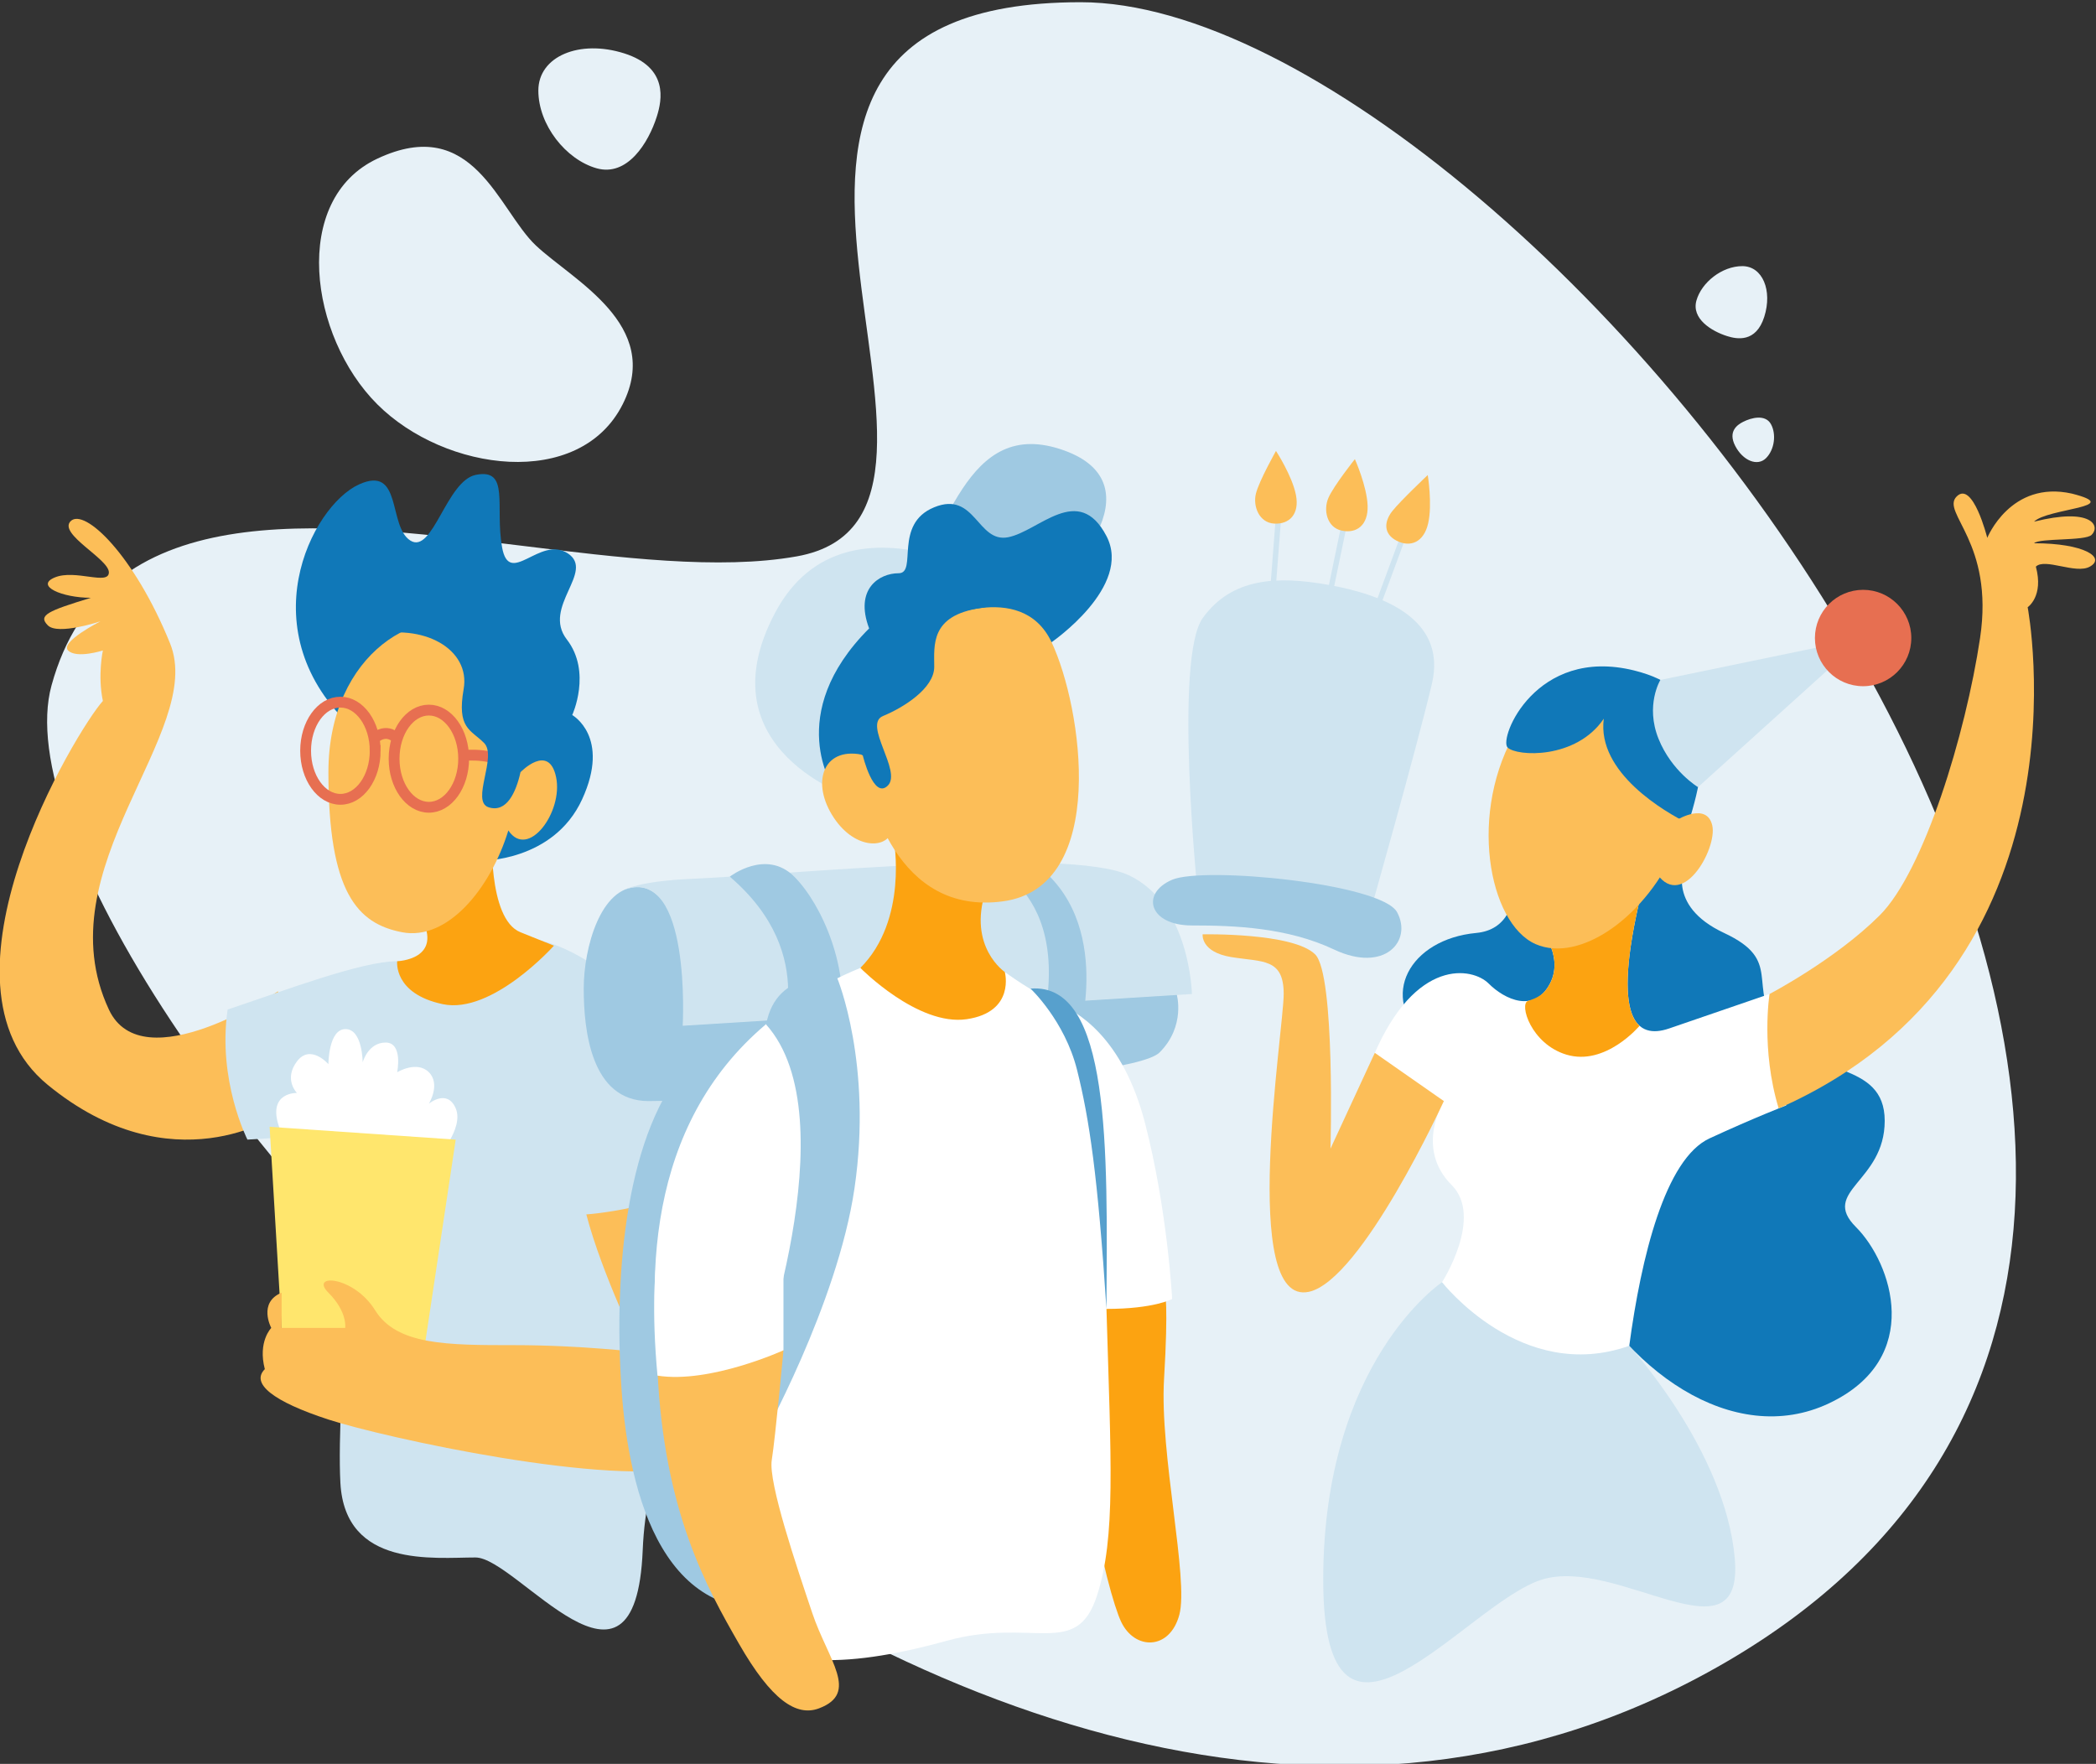
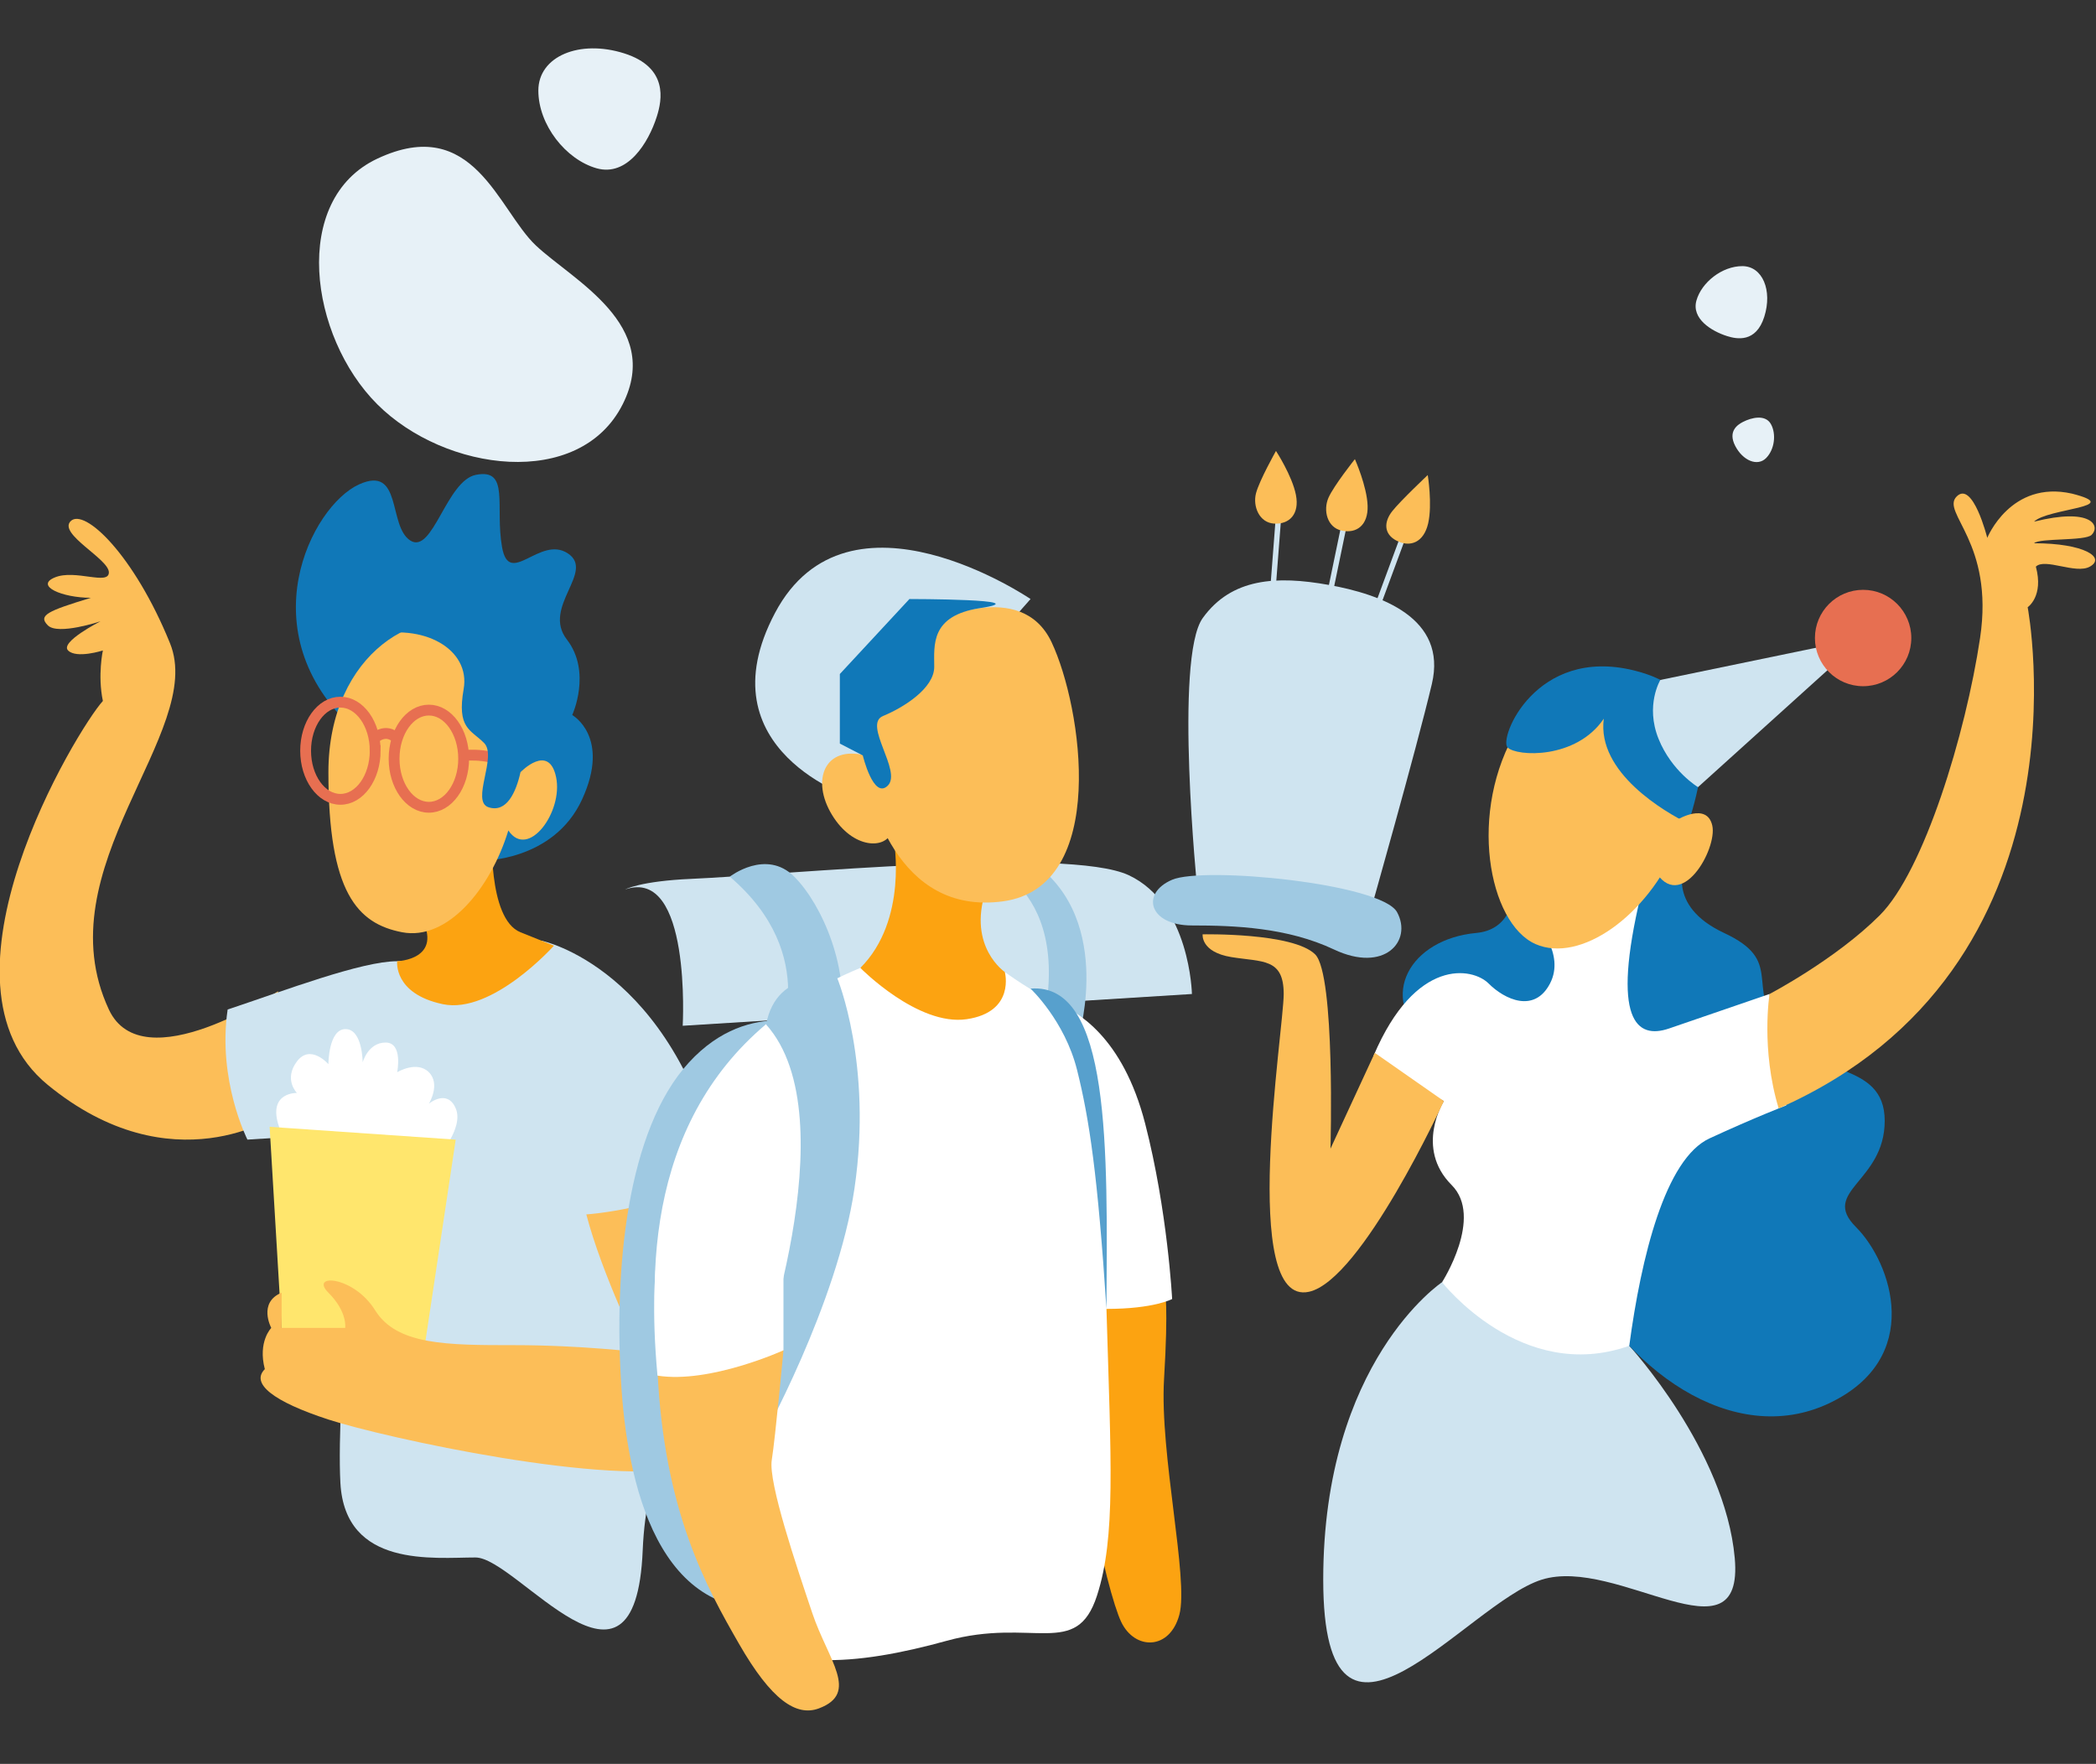
<svg xmlns="http://www.w3.org/2000/svg" xmlns:ns1="http://sodipodi.sourceforge.net/DTD/sodipodi-0.dtd" xmlns:ns2="http://www.inkscape.org/namespaces/inkscape" version="1.1" id="svg8109" xml:space="preserve" width="516.339" height="434.52" viewBox="0 0 516.339 434.52" ns1:docname="freundeskreis.svg" ns2:version="0.92.4 (5da689c313, 2019-01-14)">
  <rect x="0" y="0" width="516.339" height="434.52" fill="#333333" stroke="none" />
  <defs id="defs8113">
    <clipPath clipPathUnits="userSpaceOnUse" id="clipPath8127">
      <path d="m 371.22,351.292 c -14.311,-2.541 -32.664,-0.253 -51.335,2.035 v 0 c -37.691,4.619 -76.678,9.238 -86.33,-25.876 v 0 C 219.119,274.94 399.82,63.742 542.913,146.998 v 0 c 143.094,83.256 -36.547,306.684 -119.208,306.684 v 0 c -82.661,0 -9.28,-94.718 -52.485,-102.39" id="path8125" ns2:connector-curvature="0" />
    </clipPath>
    <linearGradient x1="0" y1="0" x2="1" y2="0" gradientUnits="userSpaceOnUse" gradientTransform="matrix(222.475,-265.135,-265.135,-222.475,320.69,409.802)" spreadMethod="pad" id="linearGradient8141">
      <stop style="stop-opacity:0.4;stop-color:#ffffff" offset="0" id="stop8137" />
      <stop style="stop-opacity:1;stop-color:#ffffff" offset="1" id="stop8139" />
    </linearGradient>
    <mask maskUnits="userSpaceOnUse" x="0" y="0" width="1" height="1" id="mask8143">
      <g id="g8153">
        <g id="g8151">
          <g id="g8149">
            <g id="g8147">
              <path d="M -32768,32767 H 32767 V -32768 H -32768 Z" style="fill:url(#linearGradient8141);stroke:none" id="path8145" ns2:connector-curvature="0" />
            </g>
          </g>
        </g>
      </g>
    </mask>
    <linearGradient x1="0" y1="0" x2="1" y2="0" gradientUnits="userSpaceOnUse" gradientTransform="matrix(222.475,-265.135,-265.135,-222.475,320.69,409.802)" spreadMethod="pad" id="linearGradient8163">
      <stop style="stop-opacity:1;stop-color:#e7f1f7" offset="0" id="stop8159" />
      <stop style="stop-opacity:1;stop-color:#e7f1f7" offset="1" id="stop8161" />
    </linearGradient>
    <clipPath clipPathUnits="userSpaceOnUse" id="clipPath8173">
      <path d="M 0,595.276 H 841.89 V 0 H 0 Z" id="path8171" ns2:connector-curvature="0" />
    </clipPath>
    <clipPath clipPathUnits="userSpaceOnUse" id="clipPath8181">
      <path d="m 350.422,444.856 h 22.583 V 422.44 h -22.583 z" id="path8179" ns2:connector-curvature="0" />
    </clipPath>
    <clipPath clipPathUnits="userSpaceOnUse" id="clipPath8197">
      <path d="m 564.29,404.613 h 13.232 v -13.33 H 564.29 Z" id="path8195" ns2:connector-curvature="0" />
    </clipPath>
    <clipPath clipPathUnits="userSpaceOnUse" id="clipPath8213">
      <path d="m 248.138,409.36 h 10.859 v -10.94 h -10.859 z" id="path8211" ns2:connector-curvature="0" />
    </clipPath>
    <clipPath clipPathUnits="userSpaceOnUse" id="clipPath8229">
      <path d="m 213.159,310.709 h 13.232 v -13.331 h -13.232 z" id="path8227" ns2:connector-curvature="0" />
    </clipPath>
    <clipPath clipPathUnits="userSpaceOnUse" id="clipPath8245">
      <path d="m 571.099,376.616 h 7.689 v -8.215 h -7.689 z" id="path8243" ns2:connector-curvature="0" />
    </clipPath>
    <clipPath clipPathUnits="userSpaceOnUse" id="clipPath8261">
      <path d="m 269.909,395.39 h 7.689 v -8.215 h -7.689 z" id="path8259" ns2:connector-curvature="0" />
    </clipPath>
    <clipPath clipPathUnits="userSpaceOnUse" id="clipPath8277">
      <path d="m 210.978,329.698 h 7.689 v -8.215 h -7.689 z" id="path8275" ns2:connector-curvature="0" />
    </clipPath>
    <clipPath clipPathUnits="userSpaceOnUse" id="clipPath8293">
      <path d="m 488.925,463.528 h 4.368 v -4.667 h -4.368 z" id="path8291" ns2:connector-curvature="0" />
    </clipPath>
    <clipPath clipPathUnits="userSpaceOnUse" id="clipPath8309">
      <path d="m 250.018,384.403 h 4.369 v -4.667 h -4.369 z" id="path8307" ns2:connector-curvature="0" />
    </clipPath>
    <clipPath clipPathUnits="userSpaceOnUse" id="clipPath8325">
      <path d="m 309.893,426.665 h 57.975 v -58.243 h -57.975 z" id="path8323" ns2:connector-curvature="0" />
    </clipPath>
    <clipPath clipPathUnits="userSpaceOnUse" id="clipPath8341">
      <path d="m 507.768,467.484 h 16.414 v -10.819 h -16.414 z" id="path8339" ns2:connector-curvature="0" />
    </clipPath>
    <linearGradient x1="0" y1="0" x2="1" y2="0" gradientUnits="userSpaceOnUse" gradientTransform="matrix(296.633,353.513,-353.513,296.633,128.872,59.052)" spreadMethod="pad" id="linearGradient8163-1">
      <stop style="stop-opacity:1;stop-color:#e7f1f7" offset="0" id="stop8159-2" />
      <stop style="stop-opacity:1;stop-color:#e7f1f7" offset="1" id="stop8161-5" />
    </linearGradient>
  </defs>
  <ns1:namedview pagecolor="#ffffff" bordercolor="#666666" borderopacity="1" objecttolerance="10" gridtolerance="10" guidetolerance="10" ns2:pageopacity="0" ns2:pageshadow="2" ns2:window-width="2560" ns2:window-height="1377" id="namedview8111" showgrid="false" ns2:zoom="2.3787285" ns2:cx="183.48693" ns2:cy="231.00844" ns2:window-x="1912" ns2:window-y="-8" ns2:window-maximized="1" ns2:current-layer="layer3" />
  <g ns2:groupmode="layer" id="layer3" ns2:label="24_0128_mantau_Illustration 1" style="display:inline">
-     <path d="m 196.245,137.065 c -19.081,3.388 -43.552,0.337 -68.447,-2.713 v 0 C 77.544,128.193 25.561,122.034 12.692,168.853 v 0 C -6.556,238.868 234.379,520.465 425.169,409.457 v 0 C 615.961,298.449 376.44,0.545 266.225,0.545 v 0 c -110.215,0 -12.373,126.291 -69.98,136.52" style="display:inline;fill:url(#linearGradient8163-1);stroke:none;stroke-width:1.333" id="path8165" ns2:connector-curvature="0" />
-   </g>
+     </g>
  <g id="g8117" ns2:groupmode="layer" ns2:label="24_0128_mantau_Illustration" transform="matrix(1.333,0,0,-1.333,-334.492,604.909)" style="display:inline">
    <g id="g8121" transform="translate(27)">
      <g id="g8123" clip-path="url(#clipPath8127)">
        <g id="g8129">
          <g id="g8131" />
          <g id="g8155" mask="url(#mask8143)">
            <g id="g8157" />
          </g>
        </g>
      </g>
    </g>
    <g id="g8167">
      <g id="g8169" clip-path="url(#clipPath8173)">
        <g id="g8175">
          <g id="g8177" />
          <g id="g8189">
            <g clip-path="url(#clipPath8181)" id="g8187">
              <g transform="translate(372.322,432.282)" id="g8185">
                <path d="m 0,0 c -1.549,-4.894 -5.456,-11.2 -11.144,-9.584 -5.689,1.617 -10.756,8.019 -10.756,14.362 0,6.342 7.615,9.484 15.85,6.877 C 2.185,9.048 0.945,2.985 0,0" style="fill:#e7f1f7;fill-opacity:1;fill-rule:evenodd;stroke:none" id="path8183" ns2:connector-curvature="0" />
              </g>
            </g>
          </g>
        </g>
        <g id="g8191">
          <g id="g8193" />
          <g id="g8205">
            <g clip-path="url(#clipPath8197)" id="g8203">
              <g transform="translate(570.1,391.685)" id="g8201">
                <path d="m 0,0 c -2.889,0.914 -6.611,3.221 -5.657,6.579 0.954,3.358 4.733,6.349 8.477,6.349 3.744,0 5.599,-4.495 4.06,-9.357 C 5.341,-1.29 1.762,-0.558 0,0" style="fill:#e7f1f7;fill-opacity:1;fill-rule:evenodd;stroke:none" id="path8199" ns2:connector-curvature="0" />
              </g>
            </g>
          </g>
        </g>
        <g id="g8207">
          <g id="g8209" />
          <g id="g8221">
            <g clip-path="url(#clipPath8213)" id="g8219">
              <g transform="translate(252.906,398.75)" id="g8217" />
            </g>
          </g>
        </g>
        <g id="g8223">
          <g id="g8225" />
          <g id="g8237">
            <g clip-path="url(#clipPath8229)" id="g8235">
              <g transform="translate(218.969,297.781)" id="g8233" />
            </g>
          </g>
        </g>
        <g id="g8239">
          <g id="g8241" />
          <g id="g8253">
            <g clip-path="url(#clipPath8245)" id="g8251">
              <g transform="translate(573.017,375.81)" id="g8249">
                <path d="M 0,0 C 1.613,0.837 4.17,1.438 5.19,-0.391 6.21,-2.22 5.875,-5.092 4.287,-6.68 2.699,-8.268 0.006,-7.148 -1.403,-4.433 -2.813,-1.718 -0.984,-0.511 0,0" style="fill:#e7f1f7;fill-opacity:1;fill-rule:evenodd;stroke:none" id="path8247" ns2:connector-curvature="0" />
              </g>
            </g>
          </g>
        </g>
        <g id="g8255">
          <g id="g8257" />
          <g id="g8269">
            <g clip-path="url(#clipPath8261)" id="g8267">
              <g transform="translate(271.827,394.584)" id="g8265" />
            </g>
          </g>
        </g>
        <g id="g8271">
          <g id="g8273" />
          <g id="g8285">
            <g clip-path="url(#clipPath8277)" id="g8283">
              <g transform="translate(212.895,328.892)" id="g8281" />
            </g>
          </g>
        </g>
        <g id="g8287">
          <g id="g8289" />
          <g id="g8301">
            <g clip-path="url(#clipPath8293)" id="g8299">
              <g transform="translate(492.204,459.319)" id="g8297" />
            </g>
          </g>
        </g>
        <g id="g8303">
          <g id="g8305" />
          <g id="g8317">
            <g clip-path="url(#clipPath8309)" id="g8315">
              <g transform="translate(253.297,380.194)" id="g8313" />
            </g>
          </g>
        </g>
        <g id="g8319">
          <g id="g8321" />
          <g id="g8333">
            <g clip-path="url(#clipPath8325)" id="g8331">
              <g transform="translate(320.642,424.464)" id="g8329">
                <path d="m 0,0 c 17.816,8.395 22.35,-9.466 29.33,-16.041 6.84,-6.443 23.426,-14.652 16.041,-29.33 C 37.409,-61.2 12.529,-57.9 0,-45.371 -12.529,-32.842 -16.028,-7.553 0,0" style="fill:#e7f1f7;fill-opacity:1;fill-rule:evenodd;stroke:none" id="path8327" ns2:connector-curvature="0" />
              </g>
            </g>
          </g>
        </g>
        <g id="g8335">
          <g id="g8337" />
          <g id="g8349">
            <g clip-path="url(#clipPath8341)" id="g8347">
              <g transform="translate(523.917,459.527)" id="g8345" />
            </g>
          </g>
        </g>
        <g id="g8351" transform="translate(279.282,189.563)" />
        <g id="g8355" transform="translate(212.423,279.001)" />
        <g id="g8359" transform="translate(261.253,224.793)" />
        <g id="g8363" transform="translate(569.385,160.743)" />
        <g id="g8367" transform="translate(580.027,174.172)" />
        <g id="g8371" transform="translate(324.722,291.715)">
          <path d="m 15,3 c 0,0 13.468,-0.222 18.789,11.362 5.32,11.583 -1.829,15.574 -1.829,15.574 0,0 3.658,7.946 -0.998,13.967 -4.656,6.02 5.321,12.559 0.166,15.923 C 25.974,63.19 20.321,53.435 18.99,60.973 17.66,68.511 20.472,75.565 14.169,74.33 8.699,73.259 6.188,59.532 2.031,62.192 -2.126,64.853 0.606,76.212 -7.447,72.556 -16.262,68.554 -28.064,45.282 -8.444,27.383 11.176,9.485 15,3 15,3" style="fill:#1078b8;fill-opacity:1;fill-rule:nonzero;stroke:none" id="path8373" ns2:connector-curvature="0" ns1:nodetypes="ccccccccccc" />
        </g>
        <g id="g8375" transform="translate(287.312,267.605)">
          <path d="M 15,3 C 15,3 -10.011,-13.77 -16.259,-0.376 -28.452,25.761 1.698,50.886 -4.952,67.291 c -6.651,16.406 -15.859,25.1 -18.373,22.585 -2.352,-2.351 7.066,-6.969 7.066,-9.456 0,-2.487 -6.207,0.616 -9.976,-0.936 -3.769,-1.551 1.33,-3.768 6.651,-3.768 -7.981,-2.439 -9.821,-3.23 -7.952,-5.099 1.87,-1.87 9.725,0.755 9.725,0.755 0,0 -7.548,-3.828 -5.985,-5.391 1.562,-1.562 6.429,0 6.429,0 0,0 -0.998,-4.565 0,-9.331 C -22.023,51.551 -50.621,4.611 -27.565,-14.292 -4.509,-33.196 15,-19.834 15,-19.834 Z" style="fill:#fcbe58;fill-opacity:1;fill-rule:nonzero;stroke:none" id="path8377" ns2:connector-curvature="0" ns1:nodetypes="ccccsccscsccccc" />
        </g>
        <g id="g8379" transform="translate(336.028,276.942)">
          <path d="m 15,3 c 0,0 24.221,-4.903 33.089,-42.813 8.867,-37.909 -13.08,-37.687 -14.41,-69.833 -1.331,-32.146 -23.221,-1.33 -30.898,-1.33 -7.677,0 -24.083,-1.996 -24.969,13.745 -0.887,15.74 3.768,64.807 3.768,64.807 l -20.95,-1.33 c 0,0 -5.577,10.961 -3.658,24.041 10.642,3.547 24.751,8.928 31.331,8.928 C -5.118,-0.785 15,3 15,3" style="fill:#cfe4f0;fill-opacity:1;fill-rule:nonzero;stroke:none" id="path8381" ns2:connector-curvature="0" ns1:nodetypes="cccsccccsc" />
        </g>
        <g id="g8383" transform="translate(326.87,297.322)">
          <path d="m 15,3 c 0,0 -0.928,-16.332 5.252,-18.812 l 6.179,-2.48 c 0,0 -11.392,-12.747 -20.549,-10.808 C -3.276,-27.16 -2.539,-21.165 -2.539,-21.165 c 0,0 8.725,0.272 4.362,8.224 C -2.539,-4.99 15,3 15,3" style="fill:#fca311;fill-opacity:1;fill-rule:nonzero;stroke:none" id="path8385" ns2:connector-curvature="0" ns1:nodetypes="ccccccc" />
        </g>
        <g id="g8387" transform="translate(332.122,308.089)">
          <path d="M 15,3 C 15,3 18.076,23.565 7.435,29.288 -3.207,35.01 -20.499,25.194 -20.499,3 c 0,-22.194 5.321,-27.986 13.634,-29.579 8.314,-1.594 16.295,7.958 19.62,18.812 3.658,-5.441 10.158,3.43 8.827,9.834 C 20.252,8.472 15,3 15,3" style="fill:#fcbe58;fill-opacity:1;fill-rule:nonzero;stroke:none" id="path8389" ns2:connector-curvature="0" ns1:nodetypes="ccscccc" />
        </g>
        <g id="g8391" transform="translate(305.269,312.055)">
          <path d="m 15,3 c 0,-4.959 -2.878,-8.979 -6.429,-8.979 -3.551,0 -6.429,4.02 -6.429,8.979 0,4.959 2.878,8.979 6.429,8.979 C 12.122,11.979 15,7.959 15,3 Z" style="fill:none;stroke:#e76f51;stroke-width:2;stroke-linecap:butt;stroke-linejoin:miter;stroke-miterlimit:10;stroke-dasharray:none;stroke-opacity:1" id="path8393" ns2:connector-curvature="0" ns1:nodetypes="sssss" />
        </g>
        <g id="g8395" transform="translate(321.618,310.587)">
          <path d="m 15,3 c 0,-4.959 -2.878,-8.979 -6.429,-8.979 -3.551,0 -6.429,4.02 -6.429,8.979 0,4.959 2.878,8.979 6.429,8.979 C 12.122,11.979 15,7.959 15,3 Z" style="fill:none;stroke:#e76f51;stroke-width:2;stroke-linecap:butt;stroke-linejoin:miter;stroke-miterlimit:10;stroke-dasharray:none;stroke-opacity:1" id="path8397" ns2:connector-curvature="0" ns1:nodetypes="sssss" />
        </g>
        <g id="g8399" transform="translate(305.06,314.29)">
          <path d="m 15,3 c 0,0 2.109,2.162 4.271,0" style="fill:none;stroke:#e76f51;stroke-width:2;stroke-linecap:butt;stroke-linejoin:miter;stroke-miterlimit:10;stroke-dasharray:none;stroke-opacity:1" id="path8401" ns2:connector-curvature="0" ns1:nodetypes="cc" />
        </g>
        <g id="g8403" transform="translate(321.618,311.168)">
          <path d="m 15,3 c 0,0 6.108,0.781 9.503,-2.614" style="fill:none;stroke:#e76f51;stroke-width:2;stroke-linecap:butt;stroke-linejoin:miter;stroke-miterlimit:10;stroke-dasharray:none;stroke-opacity:1" id="path8405" ns2:connector-curvature="0" />
        </g>
        <g id="g8407" transform="translate(332.122,308.089)">
          <path d="m 15,3 c -0.831,-3.736 -2.577,-7.56 -5.903,-6.48 -3.325,1.079 1.663,9.393 -0.831,11.887 -2.494,2.494 -5.044,2.66 -3.769,9.976 C 5.772,25.699 -2.874,30.687 -12.85,28.193 2.613,33.846 14.252,35.176 17.743,21.21 21.235,7.243 15.831,6.736 15,3" style="fill:#1078b8;fill-opacity:1;fill-rule:nonzero;stroke:none" id="path8409" ns2:connector-curvature="0" ns1:nodetypes="ccssccc" />
        </g>
        <g id="g8411" transform="translate(296.623,254.137)">
          <path d="m 15,3 c 0,0 -3.325,3.824 -5.819,0.499 -2.495,-3.326 0,-5.82 0,-5.82 0,0 -5.155,0.167 -3.492,-5.653 1.663,-5.819 4.49,-6.318 4.49,-6.318 h 24.94 c 0,0 4.987,5.444 3.408,9.124 -1.579,3.679 -4.96,0.857 -4.96,0.857 0,0 2.216,3.598 0,5.815 -2.217,2.216 -5.859,0 -5.859,0 0,0 1.121,5.487 -2.135,5.487 -3.257,0 -4.241,-3.658 -4.241,-3.658 0,0 -0.014,6.144 -3.173,6.144 C 15,9.477 15,3 15,3" style="fill:#ffffff;fill-opacity:1;fill-rule:nonzero;stroke:none" id="path8413" ns2:connector-curvature="0" ns1:nodetypes="ccccccccccscsc" />
        </g>
        <g id="g8415" transform="translate(287.977,205.39)">
          <path d="m 15,3 -2.217,37.164 34.39,-2.367 -7.232,-48.144 z" style="fill:#ffe66d;fill-opacity:1;fill-rule:nonzero;stroke:none" id="path8417" ns2:connector-curvature="0" ns1:nodetypes="ccccc" />
        </g>
        <g id="g8419" transform="translate(344.287,226.37)">
          <path d="m 15,3 c 0,0 14.411,0.887 24.83,7.759 5.984,-20.174 9.311,-50.218 -5.321,-54.262 -14.632,-4.043 -56.975,5.268 -67.173,8.593 -10.198,3.326 -14.41,6.651 -11.75,9.311 -1.33,5.099 1.189,7.619 1.189,7.619 0,0 -2.519,4.685 1.915,6.514 v -6.514 h 11.746 c 0,0 0.475,2.94 -3.1,6.514 -3.575,3.575 4.655,3.16 8.646,-3.27 3.99,-6.429 13.302,-6.429 25.716,-6.429 12.415,0 23.278,-1.33 23.278,-1.33 0,0 -7.094,14.41 -9.976,25.495" style="fill:#fcbe58;fill-opacity:1;fill-rule:nonzero;stroke:none" id="path8421" ns2:connector-curvature="0" ns1:nodetypes="cccccccccccscc" />
        </g>
        <g id="g8423" transform="translate(358.808,271.097)">
-           <path d="m 0,0 c 0,7.648 3.159,18.789 9.976,18.789 6.817,0 10.309,-14.244 10.309,-24.664 88.123,4.877 89.287,4.877 89.287,4.877 0,0 1.75,-5.898 -3.159,-10.807 -5.68,-5.681 -83.8,-8.979 -94.442,-8.979 C 1.33,-20.784 0,-7.648 0,0" style="fill:#9fc9e2;fill-opacity:1;fill-rule:nonzero;stroke:none" id="path8425" ns2:connector-curvature="0" />
-         </g>
+           </g>
        <g id="g8427" transform="translate(366.475,289.422)">
          <path d="m 0,0 c 0,0 2.725,1.544 12.285,1.96 17.19,0.747 69.447,5.986 80.781,0.665 11.333,-5.321 11.666,-21.948 11.666,-21.948 l -94.109,-5.87 c 0,0 1.662,29.398 -10.623,25.193" style="fill:#cfe4f0;fill-opacity:1;fill-rule:nonzero;stroke:none" id="path8429" ns2:connector-curvature="0" />
        </g>
        <g id="g8431" transform="translate(385.801,291.784)">
          <path d="m 0,0 c 0,0 6.697,5.217 11.914,0 5.218,-5.217 10.42,-17.408 8.425,-27.555 -8.646,-4.162 -11.613,-3.589 -11.613,-3.589 0,0 8.401,16.527 -8.726,31.144" style="fill:#9fc9e2;fill-opacity:1;fill-rule:nonzero;stroke:none" id="path8433" ns2:connector-curvature="0" />
        </g>
        <g id="g8435" transform="translate(430.526,295.317)">
-           <path d="m 0,0 c 0,0 19.066,-3.871 13.08,-31.088 4.298,-4.298 6.711,-1.884 6.711,-1.884 0,0 6.873,22.996 -9.895,32.972 C -6.873,9.976 0,0 0,0" style="fill:#9fc9e2;fill-opacity:1;fill-rule:nonzero;stroke:none" id="path8437" ns2:connector-curvature="0" />
+           <path d="m 0,0 c 0,0 19.066,-3.871 13.08,-31.088 4.298,-4.298 6.711,-1.884 6.711,-1.884 0,0 6.873,22.996 -9.895,32.972 " style="fill:#9fc9e2;fill-opacity:1;fill-rule:nonzero;stroke:none" id="path8437" ns2:connector-curvature="0" />
        </g>
        <g id="g8439" transform="translate(416.985,343.095)">
-           <path d="M 0,0 C 9.129,10.92 12.098,34.17 30.665,27.435 47.624,21.283 33.145,3.497 20.522,-3.991 9.066,-10.786 -9.129,-10.92 0,0" style="fill:#9fc9e2;fill-opacity:1;fill-rule:nonzero;stroke:none" id="path8441" ns2:connector-curvature="0" />
-         </g>
+           </g>
        <g id="g8443" transform="translate(408.845,306.227)">
          <path d="m 0,0 c 0,0 -28.2,8.821 -14.677,34.315 13.524,25.495 47.214,2.55 47.214,2.55 z" style="fill:#cfe4f0;fill-opacity:1;fill-rule:nonzero;stroke:none" id="path8445" ns2:connector-curvature="0" />
        </g>
        <g id="g8447" transform="translate(405.031,308.089)">
-           <path d="m 0,0 c 0,0 -9.397,13.655 6.519,29.572 -2.75,7.315 1.891,10.197 5.445,10.197 3.555,0 -1.021,9.09 6.587,12.194 7.609,3.103 7.946,-6.651 13.652,-5.543 5.707,1.109 12.984,10.135 18.177,0.222 4.877,-9.311 -10.143,-19.62 -10.143,-19.62 L 22.391,1.195 Z" style="fill:#1078b8;fill-opacity:1;fill-rule:nonzero;stroke:none" id="path8449" ns2:connector-curvature="0" />
-         </g>
+           </g>
        <g id="g8451" transform="translate(416.116,298.532)">
          <path d="m 0,0 c 0,0 2.693,-14.732 -6.185,-23.61 4.19,-7.095 14.891,-12.32 22.452,-10.226 7.205,1.995 4.253,9.461 4.253,9.461 0,0 -6.886,4.644 -3.56,14.953 z" style="fill:#fca311;fill-opacity:1;fill-rule:nonzero;stroke:none" id="path8453" ns2:connector-curvature="0" />
        </g>
        <g id="g8455" transform="translate(466.219,215.146)">
          <path d="m 0,0 c 0,0 0.665,-2.41 -0.166,-16.21 -0.832,-13.8 4.6,-36.963 2.826,-43.558 -1.773,-6.596 -8.241,-6.574 -10.749,-1.309 -2.509,5.265 -10.246,35.722 -7.812,67.314 C -2.161,5.239 0,0 0,0" style="fill:#fca311;fill-opacity:1;fill-rule:nonzero;stroke:none" id="path8457" ns2:connector-curvature="0" />
        </g>
        <g id="g8459" transform="translate(402.865,263.629)">
          <path d="m 0,0 c 0,0 -13.131,6.304 -24.604,-6.166 -11.473,-12.47 -13.981,-38.257 -12.47,-60.356 1.33,-19.454 7.815,-45.392 32.423,-39.905 C 19.957,-100.94 0,0 0,0" style="fill:#9fc9e2;fill-opacity:1;fill-rule:nonzero;stroke:none" id="path8461" ns2:connector-curvature="0" />
        </g>
        <g id="g8463" transform="translate(423.321,338.769)">
          <path d="m 0,0 c 0,0 16.294,8.314 21.948,-3.658 5.653,-11.971 10.641,-45.226 -8.979,-47.886 -19.62,-2.66 -25.024,18.939 -26.271,27.177 C -14.549,-16.128 -18.29,-11.306 0,0" style="fill:#fcbe58;fill-opacity:1;fill-rule:nonzero;stroke:none" id="path8465" ns2:connector-curvature="0" />
        </g>
        <g id="g8467" transform="translate(409.93,274.921)">
          <path d="m 0,0 c 0,0 10.614,-10.808 19.651,-9.477 9.036,1.33 7.054,8.712 7.054,8.712 0,0 5.308,-3.891 9.298,-5.553 3.991,-1.663 12.471,-6.319 16.627,-22.447 4.157,-16.128 4.988,-32.423 4.988,-32.423 0,0 -3.325,-1.829 -12.137,-1.829 0.831,-28.266 1.744,-42.179 -1.743,-52.966 -3.819,-11.811 -11.852,-3.953 -27.853,-8.387 -16.002,-4.434 -33.421,-6.482 -39.407,4.655 C -29.507,-108.578 -63.648,-26.382 0,0" style="fill:#ffffff;fill-opacity:1;fill-rule:nonzero;stroke:none" id="path8469" ns2:connector-curvature="0" />
        </g>
        <g id="g8471" transform="translate(415.675,300.031)">
          <path d="M 0,0 C -1,-3.162 -7.069,-3.245 -10.976,3.157 -14.931,9.635 -12.307,16.06 -4.843,14.156 4.05,11.887 1,3.162 0,0" style="fill:#fcbe58;fill-opacity:1;fill-rule:nonzero;stroke:none" id="path8473" ns2:connector-curvature="0" />
        </g>
        <g id="g8475" transform="translate(441.382,271.097)">
          <path d="m 0,0 c 0,0 6.317,-5.93 8.593,-15.02 2.277,-9.089 3.829,-19.509 5.436,-44.172 C 14.223,-29.596 14.833,1.192 0,0" style="fill:#57a0cd;fill-opacity:1;fill-rule:nonzero;stroke:none" id="path8477" ns2:connector-curvature="0" />
        </g>
        <g id="g8479" transform="translate(405.673,273)">
          <path d="M 0,0 C 0,0 6.553,-15.792 3.172,-38.815 0.015,-60.313 -14.165,-85.648 -14.165,-85.648 l -1.109,11.979 c 0,0 17.635,47.82 2.117,65.126 C -11.228,2.032 0,0 0,0" style="fill:#9fc9e2;fill-opacity:1;fill-rule:nonzero;stroke:none" id="path8481" ns2:connector-curvature="0" />
        </g>
        <g id="g8483" transform="translate(395.72,204.256)">
          <path d="m 0,0 c 0,0 -1.496,-16.128 -2.162,-20.285 -0.665,-4.157 4.559,-19.559 7.483,-28.266 2.923,-8.707 8.773,-14.798 1.235,-17.625 -4.167,-1.562 -8.788,1.513 -14.75,11.891 -5.962,10.377 -13.886,24.438 -15.087,50.571 C -16.169,-1.191 0,0 0,0" style="fill:#fcbe58;fill-opacity:1;fill-rule:nonzero;stroke:none" id="path8485" ns2:connector-curvature="0" />
        </g>
        <g id="g8487" transform="translate(395.72,225.705)">
          <path d="m 0,0 v -21.449 c 0,0 -13.6,-6.209 -23.281,-4.684 -2.214,24.027 2.266,31.388 2.266,31.388 z" style="fill:#ffffff;fill-opacity:1;fill-rule:nonzero;stroke:none" id="path8489" ns2:connector-curvature="0" />
        </g>
        <g id="g8491" transform="translate(410.38,314.186)">
          <path d="m 0,0 c 0,0 1.968,-8.228 4.628,-5.568 2.66,2.661 -4.656,11.307 -0.887,12.859 3.769,1.552 9.462,5.099 9.462,9.089 0,3.991 -0.767,9.437 8.466,10.845 C 32.69,28.906 8.618,28.906 8.618,28.906 L -4.24,15.05 V 2.192 Z" style="fill:#1078b8;fill-opacity:1;fill-rule:nonzero;stroke:none" id="path8493" ns2:connector-curvature="0" />
        </g>
        <g id="g8495" transform="translate(517.43,216.838)">
          <path d="m 0,0 c 0,0 -21.959,-14.632 -21.959,-54.98 0,-40.348 26.37,-4.434 40.348,0 13.978,4.434 37.478,-15.962 35.704,3.99 -1.773,19.953 -19.495,39.242 -19.495,39.242 z" style="fill:#cfe4f0;fill-opacity:1;fill-rule:nonzero;stroke:none" id="path8497" ns2:connector-curvature="0" />
        </g>
        <g id="g8499" transform="translate(562.408,294.406)">
          <path d="m 0,0 c 0,0 -3.896,-7.871 7.142,-13.025 11.038,-5.155 4.088,-9.46 10.07,-18.102 5.981,-8.643 19.616,-5.317 19.616,-16.624 0,-11.306 -11.972,-12.969 -5.321,-19.619 6.651,-6.651 12.636,-24.276 -4.988,-32.589 -17.625,-8.314 -38.165,5.985 -47.886,26.935 -10.217,22.019 -18.002,32.645 -26.603,40.288 -8.893,7.901 -2.993,18.559 9.311,19.711 11.65,1.09 5.794,20.228 5.794,20.228 z" style="fill:#1078b8;fill-opacity:1;fill-rule:nonzero;stroke:none" id="path8501" ns2:connector-curvature="0" />
        </g>
        <g id="g8503" transform="translate(534.722,283.346)">
          <path d="m 0,0 c 0,0 5.542,-5.764 2.66,-11.306 -2.882,-5.543 -8.376,-2.972 -11.348,0 -2.972,2.971 -13.481,4.877 -21.241,-13.302 9.09,-6.651 12.969,-8.424 12.969,-8.424 0,0 -5.423,-8.655 1.441,-15.519 5.945,-5.944 -1.773,-17.957 -1.773,-17.957 0,0 14.658,-18.84 34.597,-11.748 2.204,16.403 6.638,34.54 14.841,38.33 8.202,3.79 14.165,6.091 14.165,6.091 l -3.081,20.589 c 0,0 -12.581,-4.323 -18.567,-6.374 -5.985,-2.051 -10.752,1.441 -5.209,24.719 C 9.477,5.099 0,0 0,0" style="fill:#ffffff;fill-opacity:1;fill-rule:nonzero;stroke:none" id="path8505" ns2:connector-curvature="0" />
        </g>
        <g id="g8507" transform="translate(533.309,268.82)">
-           <path d="m 0,0 c 1.763,0.582 2.993,1.141 4.074,3.219 2.882,5.543 -2.661,11.307 -2.661,11.307 0,0 9.478,5.099 19.454,5.099 -3.6,-15.12 -2.851,-21.892 -0.243,-24.22 0,0 -6.297,-7.538 -13.558,-5.322 C 0.53,-7.921 -1.655,-0.547 0,0" style="fill:#fca311;fill-opacity:1;fill-rule:nonzero;stroke:none" id="path8509" ns2:connector-curvature="0" />
-         </g>
+           </g>
        <g id="g8511" transform="translate(505.003,259.223)">
          <path d="m 0,0 -8.191,-17.706 c 0,0 0.914,32.157 -2.827,35.898 -4.061,4.061 -20.8,3.713 -20.8,3.713 0,0 -0.413,-3.284 5.337,-4.212 5.75,-0.928 9.644,-0.166 9.644,-6.817 0,-6.651 -8.267,-57.826 4.655,-55.035 9.755,2.106 24.941,35.249 24.941,35.249 z" style="fill:#fcbe58;fill-opacity:1;fill-rule:nonzero;stroke:none" id="path8513" ns2:connector-curvature="0" />
        </g>
        <g id="g8515" transform="translate(559.663,325.591)">
          <path d="m 0,0 c -6.318,4.699 -18.955,8.855 -28.266,-6.441 -9.311,-15.297 -5.392,-36.018 3.325,-39.832 8.148,-3.565 20.618,5.038 26.271,18.611 C 6.983,-14.09 6.318,-4.699 0,0" style="fill:#fcbe58;fill-opacity:1;fill-rule:nonzero;stroke:none" id="path8517" ns2:connector-curvature="0" />
        </g>
        <g id="g8519" transform="translate(529.542,315.658)">
          <path d="m 0,0 c 1.676,-1.676 12.652,-2.254 17.778,5.321 -1.33,-9.977 11.374,-17.29 15.613,-19.37 C 37.962,0.166 37.332,10.793 23.367,14.236 5.18,18.719 -1.676,1.676 0,0" style="fill:#1078b8;fill-opacity:1;fill-rule:nonzero;stroke:none" id="path8521" ns2:connector-curvature="0" />
        </g>
        <g id="g8523" transform="translate(560.993,302.356)">
          <path d="M 0,0 C 0,0 5.376,3.215 6.374,-1.108 7.371,-5.431 0.499,-17.625 -4.323,-9.311 -9.145,-0.998 0,0 0,0" style="fill:#fcbe58;fill-opacity:1;fill-rule:nonzero;stroke:none" id="path8525" ns2:connector-curvature="0" />
        </g>
        <g id="g8527" transform="translate(557.772,328.137)">
          <path d="m 0,0 c 0,0 -2.835,-4.679 -0.331,-10.887 2.423,-6.005 7.292,-8.92 7.292,-8.92 L 37.473,7.75 Z" style="fill:#cfe4f0;fill-opacity:1;fill-rule:nonzero;stroke:none" id="path8529" ns2:connector-curvature="0" />
        </g>
        <g id="g8531" transform="translate(604.15,335.887)">
          <path d="m 0,0 c 0,-4.918 -3.987,-8.905 -8.906,-8.905 -4.918,0 -8.905,3.987 -8.905,8.905 0,4.918 3.987,8.906 8.905,8.906 C -3.987,8.906 0,4.918 0,0" style="fill:#e76f51;fill-opacity:1;fill-rule:nonzero;stroke:none" id="path8533" ns2:connector-curvature="0" />
        </g>
        <g id="g8535" transform="translate(487.282,359.271)">
          <path d="M 0,0 -1.108,-14.41" style="fill:none;stroke:#cfe4f0;stroke-width:1;stroke-linecap:butt;stroke-linejoin:miter;stroke-miterlimit:10;stroke-dasharray:none;stroke-opacity:1" id="path8537" ns2:connector-curvature="0" />
        </g>
        <g id="g8539" transform="translate(499.364,356.943)">
          <path d="M 0,0 -2.894,-13.967" style="fill:none;stroke:#cfe4f0;stroke-width:1;stroke-linecap:butt;stroke-linejoin:miter;stroke-miterlimit:10;stroke-dasharray:none;stroke-opacity:1" id="path8541" ns2:connector-curvature="0" />
        </g>
        <g id="g8543" transform="translate(510.116,354.283)">
          <path d="M 0,0 -4.877,-13.191" style="fill:none;stroke:#cfe4f0;stroke-width:1;stroke-linecap:butt;stroke-linejoin:miter;stroke-miterlimit:10;stroke-dasharray:none;stroke-opacity:1" id="path8545" ns2:connector-curvature="0" />
        </g>
        <g id="g8547" transform="translate(577.952,270.099)">
          <path d="m 0,0 c 0,0 12.204,6.384 20.368,14.549 8.164,8.164 15.879,33.475 18.539,51.239 2.661,17.763 -7.316,23.167 -4.323,26.16 2.993,2.992 5.653,-7.649 5.653,-7.649 0,0 4.323,10.705 15.63,8.179 9.976,-2.526 -4.489,-2.692 -6.984,-5.186 10.642,2.66 12.305,-0.776 10.642,-2.439 -1.176,-1.175 -9.644,-0.554 -10.642,-1.551 9.312,0 13.302,-2.661 10.309,-4.324 -2.616,-1.453 -8.313,1.663 -9.976,0 1.496,-5.486 -1.513,-7.498 -1.513,-7.498 0,0 12.761,-66.658 -46.016,-92.621 C -1.638,-10.167 0,0 0,0" style="fill:#fcbe58;fill-opacity:1;fill-rule:nonzero;stroke:none" id="path8549" ns2:connector-curvature="0" />
        </g>
        <g id="g8551" transform="translate(472.207,289.327)">
          <path d="m 0,0 c 0,0 -4.323,42.865 0.998,50.253 5.32,7.387 13.611,7.855 23.266,6.125 9.655,-1.73 21.959,-6.11 19.077,-18.304 C 40.459,25.881 31.777,-4.681 31.777,-4.681 Z" style="fill:#cfe4f0;fill-opacity:1;fill-rule:nonzero;stroke:none" id="path8553" ns2:connector-curvature="0" />
        </g>
        <g id="g8555" transform="translate(467.549,291.213)">
          <path d="M 0,0 C 5.875,2.505 38.689,-0.679 41.572,-5.999 44.454,-11.32 39.24,-17.292 29.929,-12.896 21.305,-8.824 11.598,-8.446 3.658,-8.446 -4.282,-8.446 -5.875,-2.505 0,0" style="fill:#9fc9e2;fill-opacity:1;fill-rule:nonzero;stroke:none" id="path8557" ns2:connector-curvature="0" />
        </g>
        <g id="g8559" transform="translate(508.231,359.334)">
          <path d="M 0,0 C -1.522,-1.925 -1.669,-4.212 0.833,-5.479 3.334,-6.747 5.832,-5.772 6.634,-2.249 7.436,1.274 6.556,6.671 6.556,6.671 6.556,6.671 1.522,1.925 0,0" style="fill:#fcbe58;fill-opacity:1;fill-rule:nonzero;stroke:none" id="path8561" ns2:connector-curvature="0" />
        </g>
        <g id="g8563" transform="translate(496.43,361.788)">
          <path d="M 0,0 C -0.98,-2.249 -0.284,-5.466 2.458,-6.053 5.2,-6.64 7.366,-5.06 7.243,-1.449 7.121,2.162 4.892,7.156 4.892,7.156 4.892,7.156 0.98,2.249 0,0" style="fill:#fcbe58;fill-opacity:1;fill-rule:nonzero;stroke:none" id="path8565" ns2:connector-curvature="0" />
        </g>
        <g id="g8567" transform="translate(483.043,362.617)">
          <path d="M 0,0 C -0.611,-2.376 0.586,-5.441 3.386,-5.587 6.187,-5.732 8.075,-3.829 7.382,-0.283 6.688,3.263 3.696,7.841 3.696,7.841 3.696,7.841 0.611,2.376 0,0" style="fill:#fcbe58;fill-opacity:1;fill-rule:nonzero;stroke:none" id="path8569" ns2:connector-curvature="0" />
        </g>
      </g>
    </g>
  </g>
</svg>